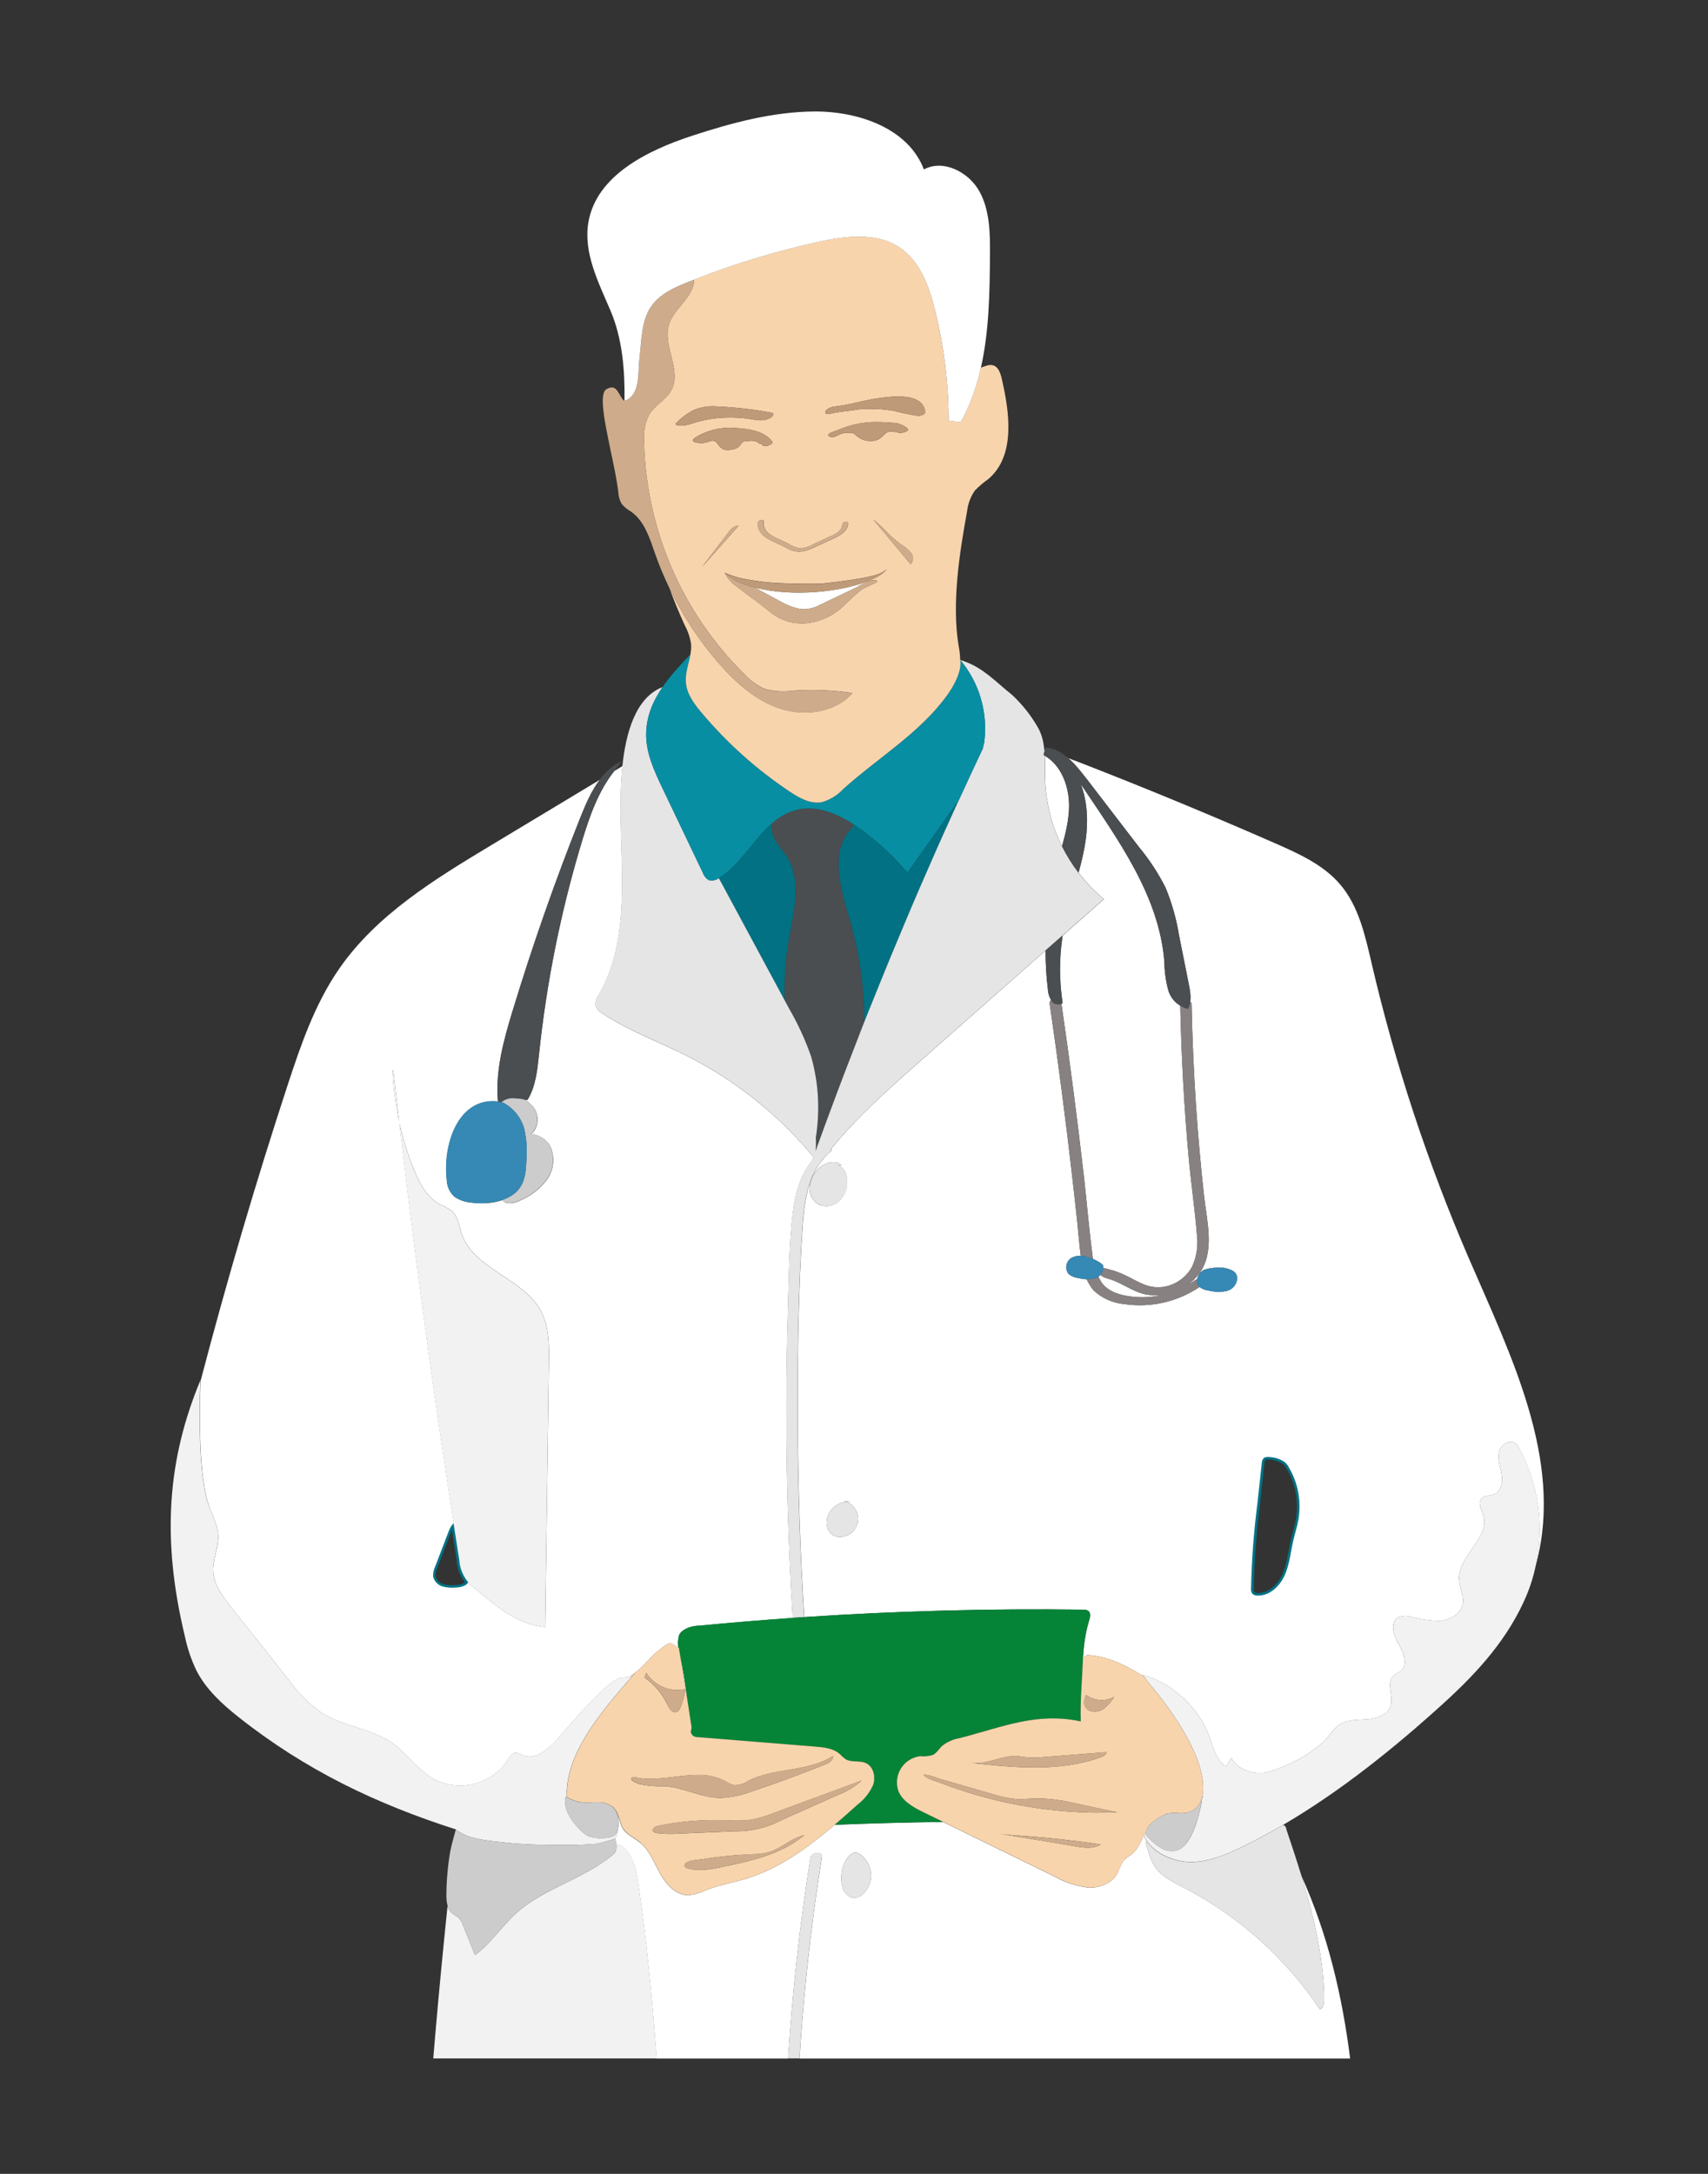
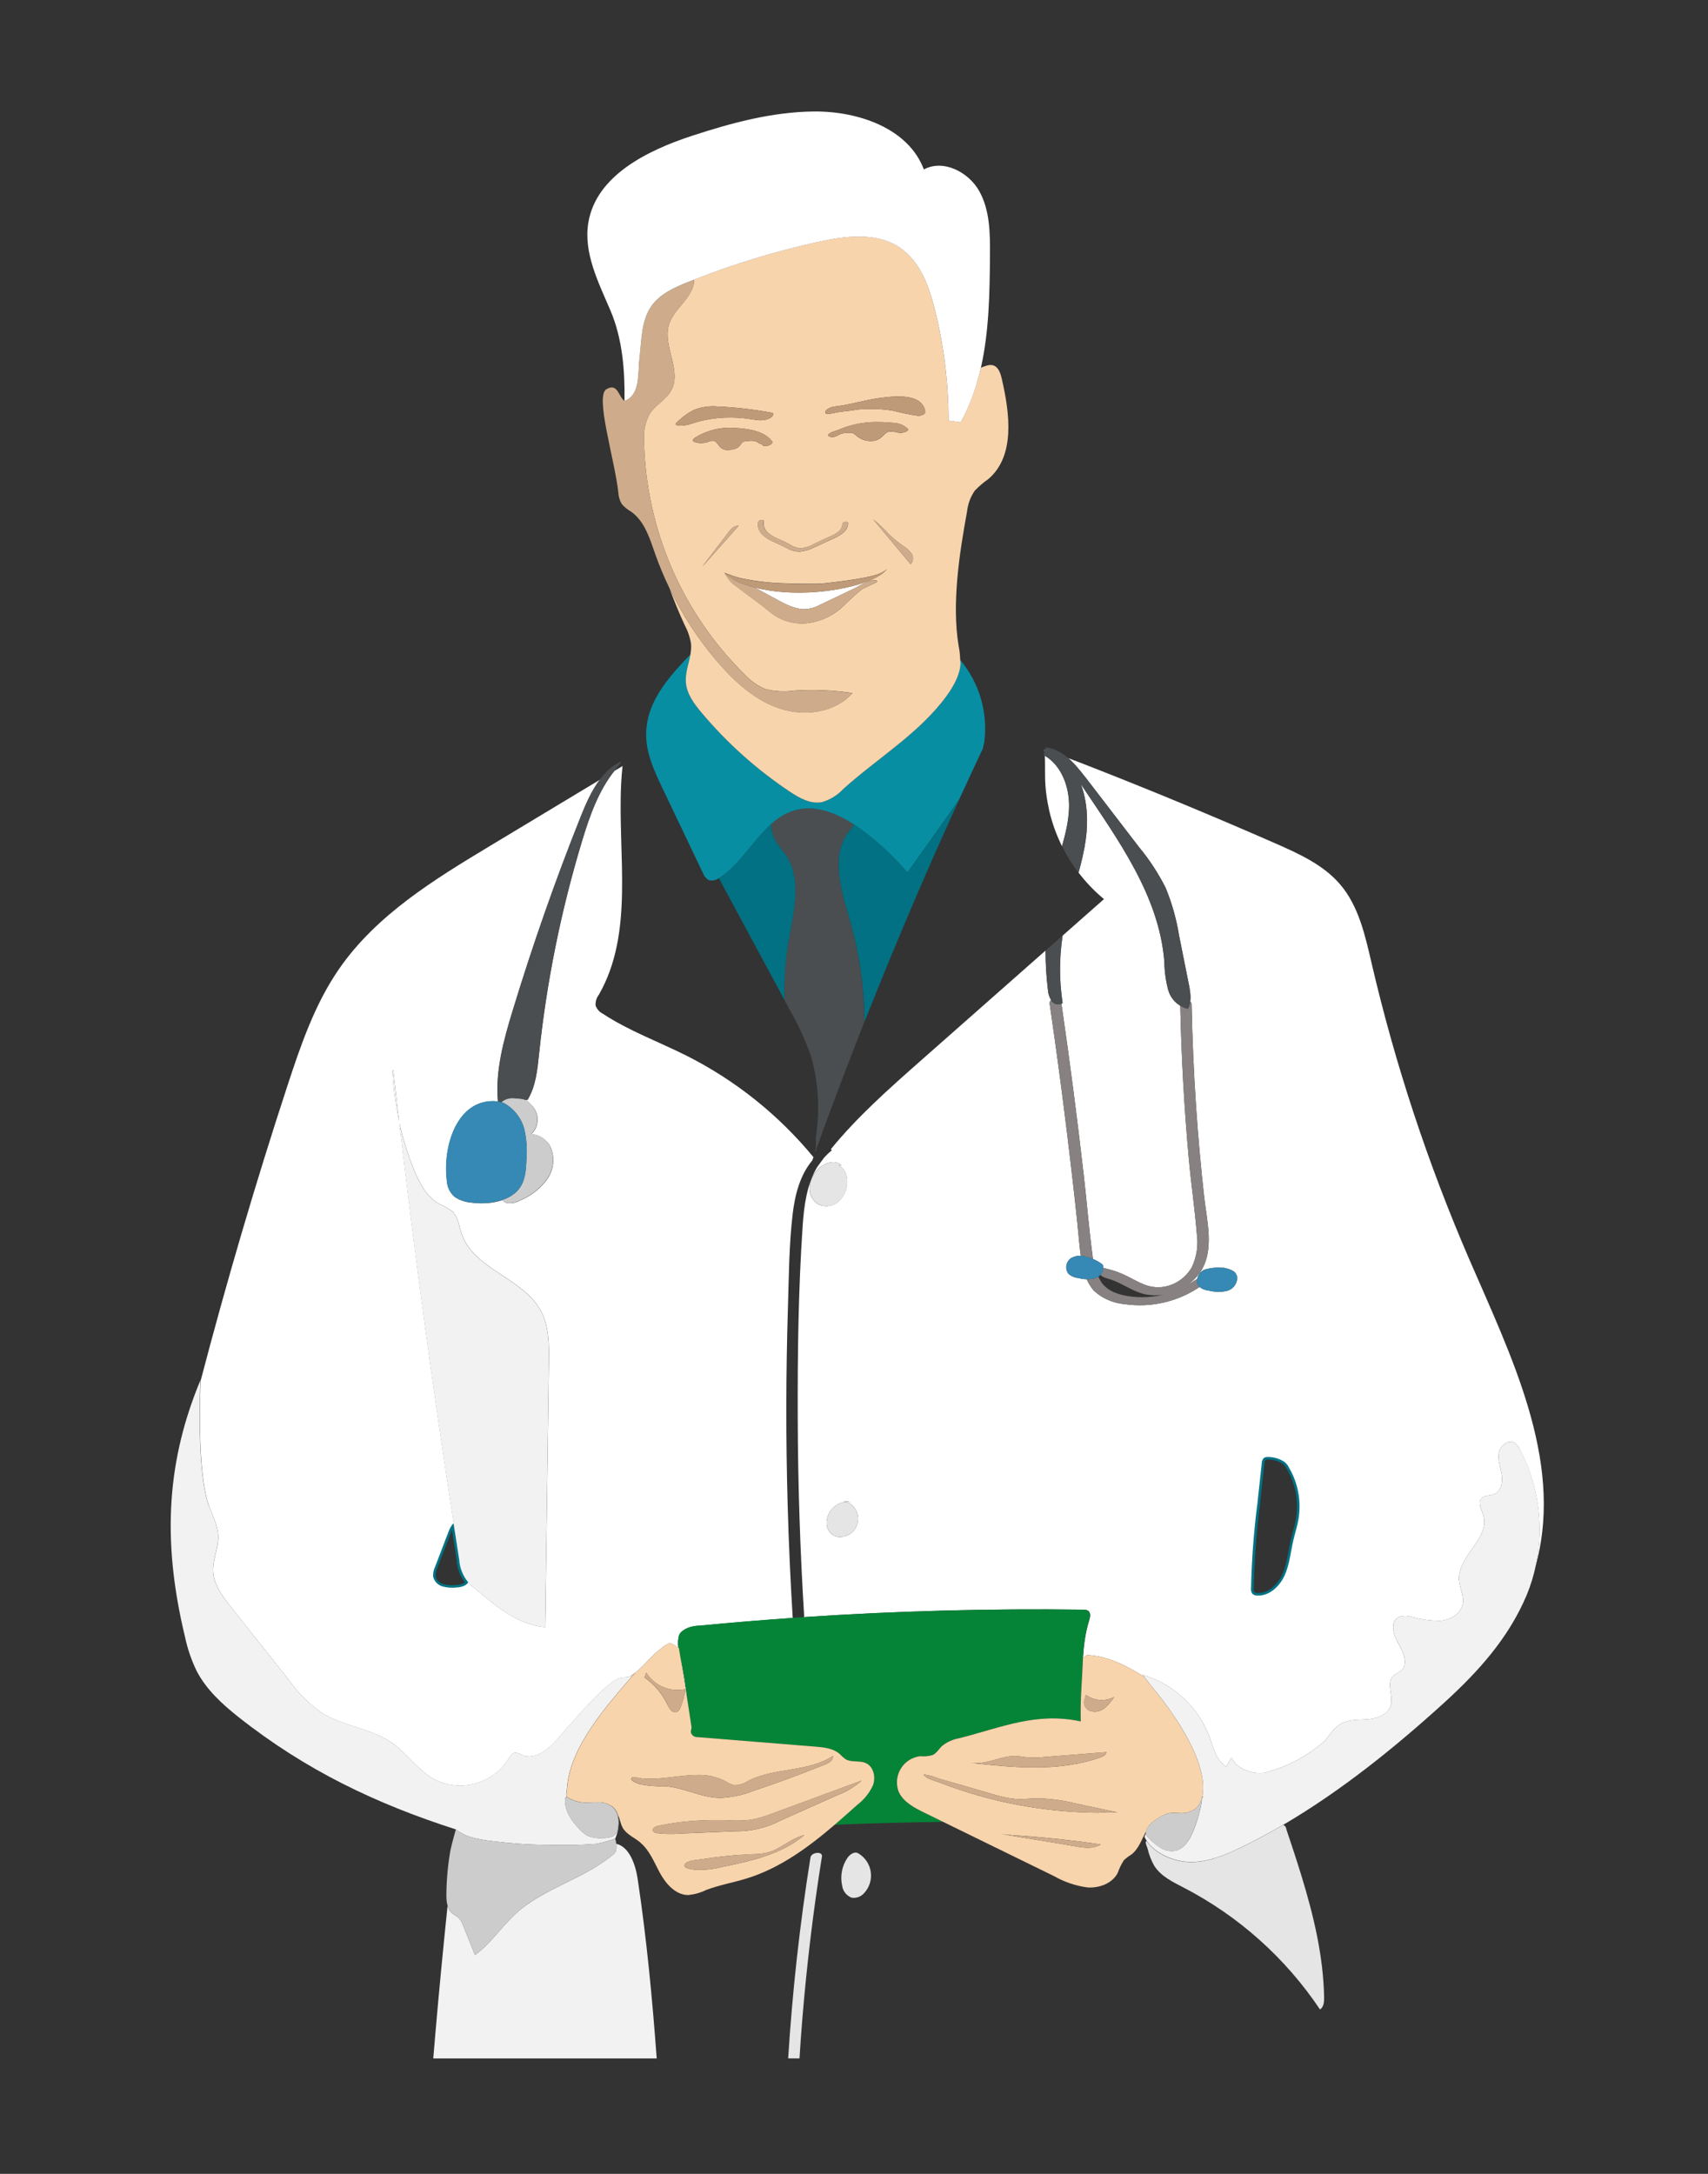
<svg xmlns="http://www.w3.org/2000/svg" id="grafiken" viewBox="0 0 330 420">
  <rect x="0" y="0" width="330" height="420" fill="#333333" stroke="none" />
  <defs>
    <style>
      .cls-1 {
        fill: #888181;
      }

      .cls-1, .cls-2, .cls-3, .cls-4, .cls-5, .cls-6, .cls-7, .cls-8, .cls-9, .cls-10, .cls-11, .cls-12, .cls-13 {
        stroke-width: 0px;
      }

      .cls-2 {
        fill: #088ea3;
      }

      .cls-3 {
        fill: #4b4e50;
      }

      .cls-4 {
        fill: #3689b4;
      }

      .cls-14 {
        fill: none;
        stroke: #017183;
        stroke-miterlimit: 10;
      }

      .cls-5 {
        fill: #f8d4ac;
      }

      .cls-6 {
        fill: #058437;
      }

      .cls-7 {
        fill: #be9a78;
      }

      .cls-8 {
        fill: #017183;
      }

      .cls-9 {
        fill: #f2f2f2;
      }

      .cls-10 {
        fill: #ccc;
      }

      .cls-11 {
        fill: #fff;
      }

      .cls-12 {
        fill: #e5e5e5;
      }

      .cls-13 {
        fill: #ceac8b;
      }
    </style>
  </defs>
  <path class="cls-14" d="M242.92,308.27c2.32.11,4.34-1.77,5.29-3.89.96-2.12,1.15-4.49,1.68-6.76.31-1.32.73-2.61.97-3.95h0c.58-3.24.07-6.57-1.45-9.48-.2-.38-.42-.75-.63-1.12l-.47-.53c-.97-.69-2.14-1.06-3.33-1.05-.28-.02-.56.05-.79.2-.27.28-.41.65-.4,1.04l-.88,8.14c-.67,5.32-1.06,10.67-1.18,16.02-.04.35.04.7.23,1,.26.25.61.39.97.38Z" />
  <path class="cls-14" d="M87.64,294.31c-.45.39-.77,1.03-.99,1.61-.87,2.26-1.73,4.52-2.6,6.79-.29.6-.42,1.26-.38,1.93.22.92.93,1.65,1.85,1.9.91.23,1.85.29,2.77.18.83-.05,1.87-.36,2.16-1.01-1.03-1.22-1.66-2.76-1.73-4.4-.37-2.33-.73-4.66-1.09-7Z" />
  <path class="cls-11" d="M201.89,144.9s-.07-.02-.11-.04c.01.11.02.22.03.33l.08-.3Z" />
  <path class="cls-11" d="M157.56,222.43c.03-.09.06-.17.09-.26-.02,0-.04,0-.06-.01,0,.09-.02.18-.03.27Z" />
  <path class="cls-11" d="M209.7,150.16l10.4,13.55c1.99,2.4,3.7,5.02,5.1,7.8,1.22,2.96,2.09,6.04,2.6,9.2l1.89,9.45c.22,1.1.42,2.27.27,3.36.16.11.27.27.27.51.13,6.64.42,13.27.87,19.9.39,5.76.91,11.52,1.55,17.26.52,4.71,2.1,10.5-.84,14.72-.69.96-1.53,1.77-2.46,2.43.52-.3,1.02-.61,1.51-.97.13-.1.28-.17.44-.22.14-.85.78-1.69,1.63-1.91,1.01-.29,2.07-.39,3.12-.31h.36c1.6.33,2.55.79,2.63,1.97-.04,1.22-.89,2.26-2.08,2.53-1.16.24-2.37.2-3.52-.11-.61-.06-1.19-.29-1.68-.67-4.25,2.86-9.42,4.06-14.51,3.31-2.22-.19-4.32-1.12-5.95-2.64-.55-.66-.99-1.4-1.35-2.17-.53,0-1.06-.08-1.58-.23-.72-.06-1.41-.35-1.95-.83-.7-.94-.5-2.26.44-2.96,0,0,0,0,0,0l.04-.03c.58-.36,1.25-.51,1.91-.49-.28-2.01-.42-4.05-.63-6.06-.3-2.85-.61-5.7-.94-8.55-1.3-11.39-2.78-22.76-4.44-34.11h0c-.04-.27.08-.5.28-.68-.37-.62-.59-1.32-.62-2.05-.31-2.5-.45-5.01-.45-7.51l-24.22,21.37c-6.06,5.35-12.2,10.79-17.28,17.03.17.05.27.15.07.32-.48.38-.91.8-1.31,1.24-.47.61-.93,1.24-1.38,1.87-1.99,3.29-2.54,7.44-2.8,11.23-.85,12.43-1,24.94-.96,37.4.04,12.73.46,25.44,1.24,38.13,0,.07-.03.13-.07.19,17.96-1.19,35.96-1.68,53.96-1.44.36-.03.73.05,1.03.25.51.42.34,1.23.14,1.86-.72,2.33-1.03,4.75-1.19,7.19l.81-.53c3.97.18,7.59,2.05,10.99,4.18l-.28-.36c5.99,1.76,10.8,6.25,12.96,12.11.74,2.08,1.3,4.5,3.2,5.62l1-1.72c1.1,2.22,3.88,3.2,6.35,2.93,4.33-1.08,8.34-3.2,11.66-6.17.99-1.1,1.74-2.46,3-3.23,1.56-.96,3.53-.8,5.36-.95,1.83-.15,3.92-.9,4.42-2.67.54-1.9-.94-4.35.49-5.71.44-.42,1.07-.6,1.52-1,1.44-1.26.44-3.59-.54-5.24-.99-1.65-1.66-4.21.03-5.11.74-.3,1.55-.34,2.31-.11,1.88.55,3.84.82,5.8.82,1.95-.17,4-1.42,4.31-3.35.25-1.53-.63-3.03-.73-4.58-.28-4.58,6.08-8.09,4.7-12.46-.34-1.08-1.12-2.34-.39-3.22.58-.7,1.69-.52,2.53-.88,1.3-.57,1.63-2.3,1.41-3.7-.22-1.4-.79-2.8-.56-4.21.23-1.41,1.8-2.72,3.03-1.99.44.31.78.74,1,1.23,3.65,6.91,4.7,14.82,3.12,22.34.06-.23.13-.46.19-.69,5.02-19.74-5.02-39.76-13.11-58.47h0c-7.96-18.42-14.26-37.51-18.81-57.05-1.25-5.37-2.48-11.01-6.05-15.21-3.2-3.77-7.87-5.91-12.4-7.9-12.11-5.31-24.32-10.38-36.65-15.19-1.18-.46-2.37-.92-3.56-1.36,1.25,1.07,2.34,2.42,3.33,3.72ZM158,232.61c-1.05-.7-1.65-1.9-1.59-3.15.08-1.24.58-2.42,1.42-3.34,1.19-1.37,3.46-2.24,4.76-.97l-.63-.02c1.37.57,1.88,2.3,1.7,3.77-.14,1.35-.82,2.59-1.89,3.43-1.1.82-2.58.93-3.79.28ZM162.41,296.94c-.5.03-.99-.08-1.43-.32-.79-.52-1.26-1.39-1.27-2.34,0-.21.02-.42.05-.64.31-1.94,1.92-3.35,3.79-3.49-.2-.08-.41-.14-.63-.18l1.61.21c-.33-.05-.66-.05-.98-.03,1.29.5,2.19,1.72,2.24,3.15.07,1.94-1.44,3.57-3.38,3.64ZM242.9,290.87l.88-8.14c0-.39.14-.76.4-1.04.24-.15.51-.22.79-.2,1.19,0,2.36.36,3.33,1.05l.47.53c.22.37.43.74.63,1.12,1.52,2.91,2.03,6.24,1.45,9.48h0c-.24,1.34-.67,2.63-.97,3.95-.53,2.27-.72,4.64-1.68,6.76-.96,2.12-2.97,4-5.29,3.89-.36.01-.71-.12-.97-.38-.19-.3-.27-.65-.23-1,.12-5.36.51-10.71,1.18-16.02Z" />
  <path class="cls-11" d="M205.31,193.79c-.07.05-.15.09-.23.12.83,5.71,1.62,11.43,2.36,17.16.69,5.32,1.34,10.64,1.95,15.96.58,5.07.99,10.18,1.66,15.24.02.33.08.65.13.97.58.24,1.14.55,1.65.93l.27.25c.04.19.05.38.04.56.38.04.82.19,1.15.27.65.16,1.29.37,1.92.62.57.22,1.12.47,1.67.75,1.08.53,2.12,1.15,3.24,1.58,1.76.7,3.72.67,5.46-.08,1.56-.66,2.85-1.81,3.69-3.28.95-2,1.28-4.24.97-6.43-.39-4.88-1.11-9.73-1.56-14.61-.89-9.82-1.43-19.65-1.64-29.49-1.11-.67-1.96-1.73-2.32-3.02-.48-1.78-.73-3.62-.75-5.47-1.01-12.78-8.93-23.54-16.15-34.34,1.28,3.36,1.46,7.25.94,10.86-.3,2.12-.81,4.2-1.37,6.26,1.43,1.87,3.07,3.59,4.91,5.11l-7.99,7.05c-.66,4.32-.66,8.71,0,13.04Z" />
-   <path class="cls-11" d="M212.22,246.66c.18.38.38.75.6,1.11,1.3,1.78,3.42,2.41,5.51,2.7,2.14.3,4.29.18,6.36-.31-1.13.15-2.3.13-3.45-.1-2.37-.53-4.32-2.08-6.6-2.85-.62-.21-1.56-.37-2.01-.91-.12.14-.26.25-.41.36Z" />
  <path class="cls-11" d="M40.39,291c.72,1.91,1.72,3.79,1.77,5.84.06,2.28-1.08,4.47-.97,6.74.12,2.61,1.82,4.86,3.44,6.91l11.06,13.95c1.73,2.45,3.85,4.6,6.28,6.37,4.18,2.72,9.61,3.05,13.71,5.89,2.97,2.06,5.03,5.31,8.19,7.07,5.07,2.6,11.29.91,14.35-3.9.31-.52.65-1.14,1.25-1.23.5.01.99.16,1.41.44,2.54,1.11,5.19-1.19,7.01-3.29,2.04-2.36,7.14-8.32,10.35-10.76,1.7-1.29,2.51-.85,3.37-1.08.41-.26.81-.54,1.2-.84,0,0,0,0,.01-.01,0,0,0,0-.01.01,0,0,0,0,.01,0,1.73-1.36,3.03-3.22,4.8-4.54,1.74-1.3,1.77-1.44,3.46-.19-.13-.81-.09-1.64.13-2.44h0c.41-1.05,2.09-1.56,2.09-1.56.61-.18,1.25-.28,1.89-.29,5.99-.58,11.98-1.07,17.97-1.49-.44-7.2-.77-14.4-.97-21.61-.37-12.85-.35-25.69.05-38.53.18-5.95.21-11.99.91-17.91.44-3.7,1.4-7.49,3.79-10.35.08-.21.15-.42.23-.63-6.73-8.17-15.08-14.85-24.53-19.61-5.4-2.71-11.14-4.79-16.18-8.11-.65-.33-1.15-.9-1.39-1.58-.05-.75.17-1.49.63-2.08,6.88-11.99,3.63-26.92,4.31-40.72.05-1.11.14-2.28.27-3.47l-1.57.95c-3.07,3.86-4.77,8.68-6.21,13.43-4.08,13.44-6.87,27.24-8.34,41.21-.32,3.07-.62,6.27-2.22,8.91-.17,0-.34,0-.52,0,.47.17.79.49,1.52,1.28,1.18,1.39,1.24,3.42.14,4.88-.13.16-.28.3-.43.44,1.47.13,2.92,1.02,3.64,2.34.98,2.09.75,4.54-.58,6.42-1.34,1.83-3.17,3.25-5.28,4.1-.79.45-1.73.61-2.62.43-.29-.09-.55-.28-.75-.52-1.86.63-4.07.76-6.08.47-1.12-.09-2.2-.47-3.13-1.09-.91-.8-1.45-1.93-1.51-3.13-.84-6.9,2.12-15.99,9.68-15.33l.2.05c-.53-5.91,1.11-11.86,2.85-17.57,3.86-12.69,8.25-25.18,13.15-37.49.99-2.47,2.11-5.05,3.7-7.14l-21.14,12.73c-10.86,6.54-22.06,13.39-29.27,23.83-4.67,6.76-7.38,14.65-9.94,22.46-6.18,18.85-11.77,37.88-16.8,57.08-.04.79-.83,17.72,1.65,24.29ZM75.97,206.68c.38,3.39.77,6.77,1.16,10.16.7,3.13,1.65,6.2,2.87,9.18,1.07,2.62,2.48,5.31,4.97,6.65.83.34,1.62.78,2.35,1.31,1.21,1.09,1.37,2.91,1.9,4.45,2.33,6.82,11.85,8.47,15.27,14.82,1.61,2.99,1.61,6.55,1.56,9.95l-.71,51.16c-5.12-.42-9.39-3.91-13.3-7.25-.6-.4-1.12-.88-1.57-1.42-.3.65-1.34.96-2.16,1.01-.93.11-1.87.05-2.77-.18-.92-.25-1.63-.98-1.85-1.9-.04-.66.08-1.33.38-1.93.87-2.26,1.73-4.52,2.6-6.79.22-.58.54-1.22.99-1.61-4-25.76-7.5-51.58-10.51-77.47-.72-3.25-1.17-6.56-1.32-9.9l.16-.25Z" />
  <path class="cls-11" d="M201.87,146.01c.07,1.56.02,3.15.06,4.69.05,1.49.22,2.97.49,4.42.08.44.17.89.27,1.33,0,.01,0,.03,0,.04.55,2.44,1.4,4.79,2.5,7.01.69-2.48,1.3-4.98,1.36-7.54.08-3.84-1.4-8-4.69-9.95Z" />
  <path class="cls-11" d="M247.96,352.57s0-.02,0-.02c0,0,0,0-.01,0,0,0,.01,0,.02.01Z" />
  <path class="cls-11" d="M132.86,328.89c-.37-3.17-.88-6.32-1.54-9.45.3,1.82.96,5.76,1.54,9.45Z" />
  <path class="cls-11" d="M209.09,323.28c.05-.85.09-1.73.12-2.65-.05.88-.09,1.77-.12,2.65Z" />
-   <path class="cls-11" d="M255.03,388.22c-6.64-9.92-15.68-18.01-26.28-23.51-2.13-1.1-4.44-2.2-5.73-4.22h0c-.59-1.04-1.02-2.15-1.29-3.31-.07-.26-.47-1.12-.33-1.36.04-.07.1-.1.15-.12-.17-.26-.33-.52-.46-.8.09-.22.19-.43.29-.65,0-.02,0-.03-.01-.05,0-.15.06-.29.09-.43-.88,1.57-1.45,3.43-2.86,4.53-.52.32-1,.69-1.46,1.1-.5.76-.9,1.58-1.19,2.44-1.03,2.05-3.55,2.99-5.84,2.84-2.28-.3-4.48-1.04-6.47-2.18l-21.44-10.49c-6.99.09-13.97.27-20.95.56-5.13,4.39-10.59,8.39-16.99,10.37-2.6.8-5.3,1.25-7.84,2.23-1.08.53-2.24.86-3.44.98-2.39.02-4.27-2.05-5.43-4.15-1.16-2.09-2.02-4.47-3.87-5.99-1.17-.96-2.72-1.56-3.44-2.89-.41-.76-.51-1.65-.89-2.41.37,1.35.12,3.28-.51,4.56.11.32.18.66.21.99,2.53.58,3.71,3.99,4.13,6.77,1.73,11.51,2.83,23.08,3.68,34.69h25.42c.82-13,2.25-25.95,4.31-38.82h0c.16-1.02,2.4-1.28,2.22-.15-1.68,10.47-2.94,20.99-3.8,31.56-.2,2.47-.37,4.94-.53,7.41h106.38c-1.54-12.17-4.32-24.02-9.43-35.33,0,0,0-.01,0-.02,2.36,7.7,4.25,15.53,4.4,23.55.02.86-.07,1.88-.8,2.33ZM166.81,365.9c-.6.59-1.44.86-2.27.73-.99-.38-1.69-1.27-1.83-2.32-.41-1.84-.05-3.77,1-5.34.48-.71,1.43-1.38,2.14-.89l.14.07c.31.2.59.43.85.69,1.94,1.96,1.93,5.11-.03,7.05Z" />
  <path class="cls-8" d="M152.25,182.61c.98-5.96,2.96-12.67-.52-17.61-.77-.9-1.46-1.87-2.05-2.9-.45-.91-.67-1.9-.68-2.9-3.45,3.06-5.98,7.71-9.92,10.34-.06.05-.13.09-.19.13l12.74,23.65c-.12-3.58.04-7.15.62-10.71Z" />
  <path class="cls-8" d="M166.66,160.45c-.55-.4-1.11-.8-1.69-1.17-.22.45-.51.86-.87,1.2-3.67,4.51-1.73,11.13-.09,16.71,1.91,6.52,3.07,13.53,2.95,20.37.39-.99.8-1.97,1.19-2.96.64-1.6,1.28-3.19,1.93-4.78.64-1.58,1.29-3.17,1.94-4.75.83-2.02,1.68-4.03,2.52-6.04.54-1.28,1.08-2.56,1.62-3.84.98-2.3,1.99-4.61,2.99-6.91.46-1.05.92-2.11,1.38-3.16,1.18-2.66,2.38-5.32,3.58-7.98.4-.88.79-1.76,1.2-2.64l-9.97,14.05c-2.58-3.02-5.49-5.74-8.68-8.11Z" />
  <path class="cls-3" d="M164,177.19c-1.64-5.58-3.58-12.2.09-16.71.37-.34.66-.75.87-1.2-3.39-2.2-7.32-3.76-11.16-2.78-1.86.47-3.4,1.46-4.8,2.71.01,1,.23,1.99.68,2.9.6,1.03,1.28,2,2.05,2.9,3.48,4.94,1.5,11.64.52,17.61-.59,3.56-.75,7.13-.62,10.71l.85,1.58c1.7,2.93,3.11,6.01,4.23,9.2,1.45,5.13,1.75,10.52.9,15.77.06.76.05,1.53-.02,2.29.02,0,.04,0,.06.01,1.27-3.53,2.57-7.05,3.89-10.56.07-.19.14-.37.21-.56.93-2.48,1.89-4.96,2.84-7.43.4-1.02.79-2.05,1.19-3.07.39-1,.77-2,1.16-3,.12-6.84-1.04-13.85-2.95-20.37Z" />
-   <path class="cls-12" d="M115.68,192.16c-.45.6-.68,1.33-.63,2.08.24.69.74,1.26,1.39,1.58,5.05,3.32,10.79,5.4,16.18,8.11,9.46,4.76,17.81,11.44,24.53,19.61-.08.21-.15.42-.23.63-2.38,2.86-3.35,6.66-3.79,10.35-.7,5.91-.72,11.96-.91,17.91-.4,12.84-.42,25.68-.05,38.53.2,7.21.53,14.41.97,21.61.71-.05,1.42-.09,2.13-.14.04-.06.08-.13.07-.19-.78-12.7-1.2-25.41-1.24-38.13-.04-12.45.12-24.97.96-37.4.26-3.79.81-7.94,2.8-11.23.45-.63.91-1.25,1.38-1.87.4-.44.83-.86,1.31-1.24.21-.17.1-.26-.07-.32,5.09-6.23,11.22-11.68,17.28-17.03l24.22-21.37,3.29-2.9,7.99-7.05c-1.84-1.52-3.48-3.24-4.91-5.11-1.22-1.6-2.28-3.31-3.18-5.11-1.1-2.22-1.95-4.57-2.5-7.01,0-.01,0-.03,0-.04-.1-.44-.19-.88-.27-1.33-.26-1.45-.43-2.93-.49-4.42-.05-1.55,0-3.13-.06-4.69-.08-.05-.15-.11-.23-.15l.18-.66c0-.11-.02-.22-.03-.33-.15-1.47-.46-2.89-1.17-4.18-1.34-2.37-3.04-4.53-5.03-6.39-3.34-2.68-5.53-5.17-9.24-6.5-.27-.1-.53-.2-.82-.29h0s0,0,0,0c3.71,4.42,5.39,10.18,4.65,15.9l-.29,1.26c-1.55,3.27-3.07,6.55-4.58,9.84-.4.88-.8,1.76-1.2,2.64-1.21,2.66-2.41,5.32-3.58,7.98-.47,1.05-.92,2.11-1.38,3.16-1.01,2.3-2.01,4.6-2.99,6.91-.55,1.28-1.08,2.56-1.62,3.84-.85,2.01-1.69,4.02-2.52,6.04-.65,1.58-1.3,3.16-1.94,4.75-.65,1.59-1.29,3.19-1.93,4.78-.39.99-.8,1.97-1.19,2.96-.39,1-.77,2-1.16,3-.4,1.02-.79,2.04-1.19,3.07-.96,2.47-1.91,4.95-2.84,7.43-.07.19-.14.37-.21.56-1.32,3.51-2.62,7.03-3.89,10.56-.03.09-.06.17-.09.26.01-.09.02-.18.03-.27.07-.76.08-1.53.02-2.29.85-5.26.56-10.64-.9-15.77-1.12-3.19-2.53-6.27-4.23-9.2l-.85-1.58-12.74-23.65c-.57.4-1.3.55-1.98.36-.51-.31-.89-.79-1.09-1.35l-7.8-16.34c-1.58-3.32-3.2-6.78-3.18-10.46.02-3.45,1.3-6.41,3.18-9.14-5.27,2.04-7.11,8.96-7.77,15.24-.12,1.19-.21,2.36-.27,3.47-.68,13.8,2.57,28.73-4.31,40.72Z" />
  <path class="cls-2" d="M185.52,127.5c.29.08.55.19.82.29-.28-.11-.55-.21-.82-.29,0,0,0,0,0,0h0Z" />
  <path class="cls-2" d="M128.02,152.34l7.8,16.34c.19.56.58,1.04,1.09,1.35.69.19,1.41.04,1.98-.36.06-.05.13-.08.19-.13,3.94-2.62,6.47-7.28,9.92-10.34,1.4-1.24,2.95-2.23,4.8-2.71,3.83-.98,7.77.59,11.16,2.78.58.38,1.15.77,1.69,1.17,3.19,2.37,6.11,5.09,8.68,8.11l9.97-14.05c1.51-3.29,3.03-6.57,4.58-9.84l.29-1.26c.74-5.72-.95-11.48-4.65-15.9,0,.02.68,2.43-2.65,7-5.27,7.22-13.28,11.96-19.92,17.93-1.13,1.21-2.56,2.1-4.15,2.56-2.19.42-4.33-.79-6.19-2.02-6.39-4.26-12.15-9.41-17.09-15.3-1.41-1.69-2.82-3.57-3-5.76-.15-1.82.55-3.6.87-5.4l-.13.07c-1.9,1.98-3.76,3.99-5.24,6.16-1.87,2.73-3.16,5.7-3.18,9.14-.02,3.68,1.6,7.14,3.18,10.46Z" />
  <path class="cls-5" d="M132.52,131.9c.18,2.19,1.59,4.08,3,5.76,4.94,5.89,10.7,11.04,17.09,15.3,1.85,1.23,4,2.44,6.19,2.02,1.59-.46,3.03-1.35,4.15-2.56,6.64-5.98,14.65-10.72,19.92-17.93,3.33-4.56,2.66-6.98,2.65-7,0,0,0,0,0,0h0s0,0,0,0c0,0,0,0,0,0-.03-.95-.13-1.89-.32-2.81-1.33-8.08.17-17.84,1.65-25.89.16-1.44.67-2.81,1.49-4,.8-.83,1.67-1.57,2.61-2.23,5.24-4.46,4.15-12.68,2.6-19.39-.24-1.05-.64-2.27-1.66-2.58-.79-.24-1.57.17-2.37.44-.83,3.67-2.06,7.22-3.9,10.53l-2.35-.31c-.01-7.18-.89-14.33-2.61-21.31-1.14-4.64-2.92-9.53-6.9-12.17-4.52-2.99-10.47-2.2-15.75-1.03-8.15,1.8-16.15,4.25-23.92,7.29,0,.32-.03.65-.09.98-.74,2.98-3.93,4.85-4.78,7.8-1.18,4.09,2.49,8.73.53,12.5-.99,1.91-3.18,2.94-4.31,4.78-.83,1.65-1.18,3.5-1,5.33.41,16.91,7.37,33.01,19.42,44.88,1.11,1.21,2.46,2.18,3.97,2.82,1.87.49,3.83.59,5.74.3,3.72-.24,7.45-.07,11.13.49-3.34,3.76-9.14,4.56-13.92,3.01-4.78-1.55-8.67-5.05-11.97-8.85-3.79-4.37-6.96-9.22-9.46-14.41.87,2.36,1.83,4.7,2.89,7.01.62,1.14,1.05,2.37,1.27,3.65.08.73,0,1.45-.12,2.17-.32,1.8-1.03,3.58-.87,5.4ZM139.96,110.65c-.11-.06.14.04.53.21.81.31,1.63.59,2.47.81,2.64.57,5.33.91,8.03,1.01,1.27.05,6.62.21,8.18.03.89-.1,8.33-.86,10.76-1.89.54-.21,1.03-.51,1.46-.9h0c-.28.33-.58.63-.92.9-.64.49-1.55.97-2.65,1.41-.16.09-.31.18-.47.28.35-.14.71-.28,1.08-.38h0c.5-.14,1.65.03.67.49l-2.53,1.2c-1.27,1.03-2.49,2.13-3.64,3.3-1.81,1.73-4.12,2.86-6.59,3.23-2.58.38-5.21-.3-7.28-1.88-1.25-.97-2.43-1.98-3.73-2.89-1.33-.94-2.84-2.17-3.79-2.84-.64-.6-1.16-1.31-1.55-2.09,0,0,0,0-.01,0,0,0,0,0,0,0,0,0,0,0,0-.01ZM175.38,82.82c.5.53-1.26.88-1.53.85-.61-.18-1.24-.28-1.87-.3-1.29.06-1.46,1.84-3.72,1.84s-3.01-1.47-3.54-1.52c-.76-.15-1.55-.1-2.29.16-.22.1-.43.21-.65.32-.31.17-1.02.42-1.37.21-.12,0-.24-.05-.32-.14-.26-.33.32-.6.55-.7.4-.17.81-.32,1.23-.44,2.05-.9,4.24-1.42,6.47-1.54,1.39-.05,2.78,0,4.16.13h0c1.06.01,2.09.42,2.88,1.13ZM176.08,106.9c.46.65.4,1.53-.15,2.1l-7.22-8.66c1.07.86,2.07,1.81,2.99,2.83.83.81,1.72,1.56,2.67,2.22.67.38,1.25.9,1.71,1.51ZM161.03,78.57c1.5-.17,3-.44,4.46-.81,1.99-.41,2.85-.64,4.24-.83,2.42-.33,8.52-1.22,9.03,2.61.08.56-.97.83-1.37.8-1.57-.23-3.12-.54-4.66-.95-1.61-.29-3.24-.42-4.87-.38-.83.01-1.13.02-1.96.09-2.52.42-2.84.28-5.34.8-.25.06-1.11.22-1.11-.2,0-.79,1.57-1.13,1.57-1.13ZM152.36,105.07c.65.44,1.39.73,2.17.86.98-.05,1.92-.35,2.76-.86l2.48-1.15c1.19-.54,2.97-1.15,2.99-2.71,0-.39,1.11-.6,1.1-.12-.02,1.64-1.77,2.47-3.05,3.06-1.17.54-2.34,1.08-3.51,1.61-.86.45-1.79.73-2.75.83-.86,0-1.71-.22-2.46-.66-.92-.47-1.82-.92-2.76-1.33-1.52-.66-3.23-1.87-2.84-3.76h0c.09-.4,1.19-.57,1.1-.12-.36,1.77,1.35,2.8,2.73,3.39.7.3,1.39.6,2.06.97ZM130.69,82.11c-.18-.06-.23-.17-.08-.32,1.01-1.07,2.2-1.96,3.51-2.61,1.42-.56,2.95-.78,4.47-.65,3.58.16,7.14.57,10.66,1.24.37.07.04.67-.21.84-1.19.81-2.46.63-3.79.4h0c-1.71-.29-3.44-.4-5.17-.33-1.69.07-3.36.31-4.99.73-1.41.37-2.93,1.14-4.4.7ZM134.09,85.35c-.43-.22-.08-.6.17-.77,2.36-1.47,5.14-2.14,7.91-1.89h0c2.35.15,5.45.55,6.98,2.54.48.62-1.42,1.3-1.83.77-.06-.08-.14-.14-.2-.21-.17,0-.33-.04-.46-.14-.74-.67-1.8-.48-2.71-.38-1.17.12-.43,1.6-3.4,1.67-1.61.04-1.9-1.64-2.51-1.74-.57-.09-.49-.03-1.07.12-.93.37-1.96.38-2.9.04ZM140.74,102.84c.49-.64,1.15-1.36,1.95-1.24l-7.02,7.9,5.08-6.66Z" />
  <path class="cls-13" d="M138.81,128.09c3.29,3.79,7.19,7.29,11.97,8.85,4.78,1.55,10.58.75,13.92-3.01-3.68-.56-7.41-.73-11.13-.49-1.91.29-3.87.19-5.74-.3-1.51-.64-2.87-1.61-3.97-2.82-12.05-11.88-19.01-27.97-19.42-44.88-.18-1.84.17-3.69,1-5.33,1.13-1.84,3.32-2.87,4.31-4.78,1.96-3.77-1.71-8.41-.53-12.5.85-2.95,4.04-4.82,4.78-7.8.06-.33.09-.65.09-.98-.4.16-.81.31-1.21.47-2.64,1.06-5.38,2.3-7.02,4.62-1.93,2.74-1.89,6.34-2.27,9.68-.38,3.33.21,7.47-2.92,8.65,0,0,0,0,0,0-1.17-.76-1.28-3.58-3.51-2.27s1.53,13.25,2.3,19.87c.03.82.26,1.62.68,2.33.53.59,1.16,1.1,1.85,1.49,2.58,1.87,3.56,5.17,4.61,8.17.79,2.26,1.73,4.46,2.76,6.61,2.5,5.19,5.67,10.05,9.46,14.41Z" />
  <path class="cls-11" d="M123.59,68.81c.38-3.33.34-6.94,2.27-9.68,1.64-2.32,4.38-3.56,7.02-4.62.4-.16.81-.31,1.21-.47,7.77-3.05,15.77-5.49,23.92-7.29,5.29-1.17,11.24-1.95,15.75,1.03,3.98,2.64,5.76,7.53,6.9,12.17,1.73,6.97,2.6,14.12,2.61,21.31l2.35.31c1.85-3.31,3.07-6.86,3.9-10.53,1.58-7,1.7-14.46,1.75-21.7.03-4.25,0-8.72-2.07-12.42-2.08-3.71-6.97-6.2-10.7-4.18-3-7.97-12.69-11.27-21.22-11.2-8.02.07-15.87,2.18-23.49,4.67-8.76,2.86-18.61,7.73-20.12,16.81-.97,5.85,1.96,11.54,4.28,16.99s2.79,11.56,2.71,17.46c0,0,0,0,0,0,3.14-1.18,2.54-5.32,2.92-8.65Z" />
  <path class="cls-9" d="M88.73,301.3c.08,1.64.7,3.17,1.73,4.4.45.54.97,1.02,1.57,1.42,3.91,3.34,8.18,6.83,13.3,7.25l.71-51.16c.05-3.4.05-6.96-1.56-9.95-3.42-6.34-12.94-8-15.27-14.82-.53-1.55-.69-3.36-1.9-4.45-.73-.53-1.51-.97-2.35-1.31-2.49-1.34-3.9-4.04-4.97-6.65-1.21-2.98-2.17-6.05-2.87-9.18,3.01,25.88,6.52,51.71,10.51,77.47.36,2.33.72,4.66,1.09,7Z" />
  <path class="cls-9" d="M75.97,206.68l-.16.25c.15,3.34.59,6.65,1.32,9.9-.39-3.38-.78-6.77-1.16-10.16Z" />
  <path class="cls-9" d="M126.88,397.69c-.85-11.6-1.95-23.18-3.68-34.69-.42-2.77-1.6-6.19-4.13-6.77.05.45.04.91-.05,1.36-.16.32-.4.6-.69.81-5.58,4.67-13.24,6.38-18.63,11.27-2.79,2.54-4.87,5.84-7.93,8.05l-2.3-5.74c-.16-.5-.43-.97-.77-1.37-.39-.4-.94-.62-1.36-.98-.44-.38-.7-.87-.87-1.41-.85,8.24-1.65,16.48-2.36,24.74-.14,1.58-.27,3.16-.4,4.74h43.16Z" />
  <path class="cls-9" d="M89.9,354.56c2.48.98,5.31,1.15,7.99,1.46,2.76.28,5.53.42,8.3.41,3.04.1,6.08.04,9.11-.2h0c1.2-.27,2.39-.6,3.55-.99,0,0,0,0,0,0,.63-1.28.88-3.2.51-4.56-.12-.44-.31-.83-.57-1.11,0-.01-.02-.02-.03-.03.8,1.05.84,2.57.56,3.9-.04.23-.11.46-.21.67-.47.89-1.68,1.01-2.68,1.01-.95.07-1.9-.06-2.79-.39-.7-.37-1.32-.87-1.82-1.48-.81-.82-1.49-1.76-2.03-2.79h0c-.23-.47-.4-.97-.51-1.48-.09-.45-.12-.9-.09-1.36.03-.4.14-.47.33-.41-.23-.43-.03-.78.02-1.68.5-8.11,7.92-16.31,13.26-22.44,0,0,0,0,.01-.01,0,0,0,0-.01.01-.46.52-.83.74-1.2.84-.86.23-1.68-.21-3.37,1.08-3.21,2.44-8.31,8.4-10.35,10.76-1.82,2.1-4.47,4.41-7.01,3.29-.42-.27-.91-.43-1.41-.44-.6.09-.95.71-1.25,1.23-3.06,4.81-9.28,6.5-14.35,3.9-3.16-1.77-5.22-5.01-8.19-7.07-4.1-2.84-9.52-3.17-13.71-5.89-2.42-1.77-4.54-3.92-6.28-6.37l-11.06-13.95c-1.63-2.05-3.33-4.29-3.44-6.91-.1-2.28,1.03-4.47.97-6.74-.05-2.04-1.05-3.92-1.77-5.84-2.47-6.57-1.69-23.51-1.65-24.29,0-.02,0-.04,0-.04h0c-6.24,15.01-7.65,30.28-2.99,49.58.48,2.28,1.23,4.48,2.24,6.58,1.86,3.6,4.93,6.42,8.1,8.93,13.11,10.37,26.73,16.8,41.97,21.7,0,0,0,0,0,0,.57.43,1.18.79,1.83,1.09Z" />
  <path class="cls-12" d="M158.81,358.72c.18-1.13-2.06-.87-2.22.15h0c-2.06,12.87-3.49,25.82-4.31,38.82h2.19c.15-2.47.33-4.94.53-7.41.86-10.56,2.12-21.08,3.8-31.56Z" />
  <path class="cls-12" d="M165.99,358.16l-.14-.07c-.71-.49-1.66.18-2.14.89-1.05,1.57-1.41,3.5-1,5.34.14,1.05.84,1.94,1.83,2.32.83.13,1.68-.14,2.27-.73,1.96-1.94,1.97-5.1.03-7.05-.26-.26-.54-.49-.85-.69Z" />
  <path class="cls-12" d="M163.55,290.15c-1.88.15-3.48,1.55-3.79,3.49-.03.21-.05.42-.05.64.01.94.49,1.82,1.27,2.34.44.24.93.35,1.43.32,1.94-.07,3.46-1.7,3.38-3.64-.05-1.42-.95-2.65-2.24-3.15Z" />
  <path class="cls-12" d="M164.53,290.18l-1.61-.21c.22.04.43.1.63.18.32-.03.65-.02.98.03Z" />
  <path class="cls-12" d="M163.68,228.9c.18-1.47-.33-3.2-1.7-3.77l.63.02c-1.31-1.27-3.58-.4-4.76.97-.84.92-1.34,2.1-1.42,3.34-.06,1.26.54,2.45,1.59,3.15,1.21.66,2.69.55,3.79-.28,1.07-.84,1.75-2.08,1.89-3.43Z" />
  <path class="cls-3" d="M99.04,195.23c-1.74,5.71-3.38,11.66-2.85,17.57l.67.15c.06-.05.11-.09.18-.14.76-.55,1.72-.76,2.64-.58h.44c.6.07.97.12,1.28.23.17,0,.34,0,.52,0,1.6-2.64,1.9-5.84,2.22-8.91,1.47-13.97,4.26-27.77,8.34-41.21,1.44-4.75,3.14-9.58,6.21-13.43.31-.39.61-.77.95-1.14l.46-.71c-1.72.79-3.07,2.04-4.2,3.53-1.59,2.1-2.71,4.68-3.7,7.14-4.91,12.3-9.29,24.8-13.15,37.49Z" />
  <path class="cls-10" d="M99.67,212.24c-.92-.18-1.88.03-2.64.58-.07.04-.12.09-.18.14l.38.09c2,1.06,3.47,2.9,4.06,5.08.46,2.02.6,4.1.4,6.16-.08,1.97-.22,4.06-1.64,5.67-.76.86-1.83,1.48-3.03,1.88.2.24.46.43.75.52.9.18,1.83.02,2.62-.43,2.11-.85,3.94-2.27,5.28-4.1,1.34-1.88,1.56-4.33.58-6.42-.71-1.32-2.17-2.22-3.64-2.34.15-.13.3-.28.43-.44,1.1-1.46,1.04-3.49-.14-4.88-.72-.79-1.04-1.11-1.52-1.28-.31-.11-.68-.16-1.28-.23h-.44Z" />
  <path class="cls-4" d="M101.7,224.29c.2-2.06.06-4.14-.4-6.16-.59-2.19-2.06-4.03-4.06-5.08l-.38-.09-.67-.15-.2-.05c-7.56-.66-10.52,8.44-9.68,15.33.05,1.21.6,2.34,1.51,3.13.94.62,2.01,1,3.13,1.09,2.02.28,4.22.16,6.08-.47,1.2-.41,2.27-1.02,3.03-1.88,1.42-1.61,1.56-3.7,1.64-5.67Z" />
  <path class="cls-1" d="M211.17,243.25c-.05-.32-.1-.65-.13-.97-.67-5.06-1.08-10.17-1.66-15.24-.61-5.32-1.26-10.64-1.95-15.96-.74-5.73-1.53-11.45-2.36-17.16-.66.29-1.44.09-1.88-.5-.04-.06-.07-.13-.11-.2-.2.18-.32.41-.28.67h0c1.66,11.35,3.14,22.72,4.44,34.12.33,2.85.64,5.7.94,8.55.21,2.01.36,4.05.63,6.06.46.01.93.09,1.36.29.34.09.67.21.99.34Z" />
  <path class="cls-1" d="M231.23,238.41c.31,2.19-.02,4.43-.97,6.43-.84,1.47-2.13,2.62-3.69,3.28-1.74.75-3.7.78-5.46.08-1.12-.43-2.16-1.04-3.24-1.58-.54-.28-1.1-.53-1.67-.75-.63-.25-1.27-.45-1.92-.62-.33-.07-.77-.23-1.15-.27-.02.49-.2.95-.51,1.32.45.54,1.4.7,2.01.91,2.28.77,4.23,2.32,6.6,2.85,1.16.23,2.32.26,3.45.1-2.07.48-4.22.6-6.36.31-2.09-.29-4.21-.92-5.51-2.7-.22-.36-.42-.73-.6-1.11-.18.13-.38.24-.61.3-.54.14-1.1.2-1.65.19.36.77.81,1.51,1.35,2.17,1.63,1.52,3.73,2.45,5.95,2.64,5.09.75,10.26-.44,14.51-3.31-.02-.01-.04-.02-.05-.04-.39-.39-.5-.93-.41-1.47-.15.05-.3.12-.44.22-.49.35-1,.67-1.51.97.93-.66,1.77-1.47,2.46-2.43,2.95-4.22,1.36-10.01.84-14.72-.64-5.74-1.15-11.49-1.55-17.26-.45-6.63-.74-13.26-.87-19.9,0-.24-.12-.39-.27-.51-.07.49-.2.96-.44,1.4-.54-.12-1.03-.34-1.49-.61.2,9.84.75,19.67,1.64,29.49.44,4.88,1.17,9.73,1.56,14.61Z" />
  <path class="cls-4" d="M211.61,246.96c.23-.07.43-.17.61-.3.15-.1.29-.22.41-.36.31-.36.49-.83.51-1.32,0-.18,0-.37-.04-.56l-.27-.25c-.51-.38-1.06-.69-1.65-.93-.32-.13-.65-.25-.99-.34-.43-.2-.89-.28-1.36-.29-.67-.02-1.33.13-1.91.49l-.04.03s0,0,0,0c-.94.7-1.13,2.02-.44,2.96.55.48,1.23.76,1.95.83.52.15,1.05.22,1.58.23.55,0,1.11-.05,1.65-.19Z" />
  <path class="cls-4" d="M231.72,248.62s.04.02.05.04c.48.38,1.06.61,1.68.67,1.15.31,2.35.34,3.52.11,1.19-.27,2.05-1.31,2.08-2.53-.09-1.18-1.03-1.64-2.63-1.97h-.36c-1.05-.09-2.1.02-3.12.31-.85.23-1.49,1.06-1.63,1.91-.09.54.02,1.08.41,1.47Z" />
  <path class="cls-3" d="M203.08,193.22c.04.07.07.13.11.2.44.6,1.22.79,1.88.5.08-.03.16-.07.23-.12-.67-4.32-.67-8.72,0-13.04l-3.29,2.9c0,2.51.14,5.01.45,7.51.03.73.25,1.43.62,2.05Z" />
  <path class="cls-3" d="M201.64,145.85c.08.04.15.11.23.15,3.29,1.95,4.77,6.1,4.69,9.95-.06,2.56-.66,5.06-1.36,7.54.89,1.8,1.95,3.51,3.18,5.11.57-2.06,1.07-4.14,1.37-6.26.52-3.61.34-7.5-.94-10.86,7.22,10.8,15.14,21.56,16.15,34.34.02,1.85.27,3.69.75,5.47.36,1.28,1.21,2.35,2.32,3.02.46.27.95.49,1.49.61.24-.44.38-.91.44-1.4.15-1.09-.05-2.26-.27-3.36l-1.89-9.45c-.51-3.16-1.38-6.24-2.6-9.2-1.4-2.78-3.11-5.4-5.1-7.8l-10.4-13.55c-1-1.3-2.09-2.65-3.33-3.72-1.26-1.08-2.69-1.88-4.34-2.03l-.13.5-.08.3-.18.66Z" />
  <path class="cls-6" d="M131.15,318.41s.06.39.17,1.04c.66,3.13,1.17,6.28,1.54,9.45.27,1.7.52,3.34.72,4.7.07.48-.3.99,0,1.38.22.4.64.64,1.09.63l22.81,1.84c1.68.14,3.48.32,4.74,1.43.33.35.7.68,1.08.97,1.15.73,2.74.22,3.98.79,1.49.68,1.94,2.71,1.38,4.25-.68,1.5-1.72,2.8-3.03,3.8-1.44,1.29-2.9,2.59-4.38,3.86,6.98-.28,13.96-.46,20.95-.56l-3.6-1.76c-1.95-.95-4.03-2.04-4.97-4-1.03-2.62.26-5.58,2.88-6.61.41-.16.84-.27,1.27-.32.8.08,1.62,0,2.39-.22.78-.36,1.22-1.19,1.85-1.78.96-.76,2.09-1.26,3.3-1.47,8.51-2.18,14.88-5.07,23.47-3.25-.1-3.59.12-6.34.29-9.31.03-.88.07-1.77.12-2.65,0-.11,0-.21.01-.32h0c.16-2.44.47-4.86,1.19-7.19.2-.63.37-1.44-.14-1.86-.31-.2-.67-.28-1.03-.25-18-.24-36,.24-53.96,1.44-.71.05-1.42.09-2.13.14-6,.42-11.99.91-17.97,1.49-.64,0-1.28.11-1.89.29,0,0-1.68.51-2.09,1.56h0c-.22.8-.26,1.63-.13,2.44.03.02.04.03.07.05h0Z" />
  <path class="cls-5" d="M122.8,323.1c-.38.3-.79.57-1.2.84.37-.1.74-.32,1.2-.84Z" />
  <path class="cls-5" d="M123.7,355.99c1.85,1.52,2.71,3.89,3.87,5.99,1.16,2.09,3.03,4.16,5.43,4.15,1.19-.12,2.36-.45,3.44-.98,2.54-.97,5.24-1.42,7.84-2.23,6.39-1.97,11.86-5.98,16.99-10.37,1.48-1.27,2.94-2.57,4.38-3.86,1.31-1,2.35-2.3,3.03-3.8.55-1.54.11-3.58-1.38-4.25-1.24-.57-2.83-.06-3.98-.79-.39-.3-.75-.62-1.08-.97-1.26-1.11-3.06-1.3-4.74-1.43l-22.81-1.84c-.45,0-.87-.23-1.09-.63-.3-.39.07-.9,0-1.38-.2-1.35-.45-3-.72-4.7-.58-3.68-1.24-7.62-1.54-9.45-.11-.65-.17-1.04-.17-1.04h0s-.04-.03-.07-.05c-1.7-1.25-1.72-1.1-3.46.19-1.77,1.32-3.07,3.18-4.8,4.54,0,0,0,0-.01,0-5.34,6.13-12.76,14.33-13.26,22.44-.05.9-.25,1.25-.02,1.68.1.04.22.11.37.19.75.43,1.58.7,2.45.81,1.05.12,2.12-.03,3.18,0,1.07-.04,2.12.31,2.95.98.11.11.21.23.3.35,0,.01.02.02.03.03.26.28.45.66.57,1.11.38.76.48,1.65.89,2.41.73,1.33,2.28,1.93,3.44,2.89ZM139.3,360.75c-1.49.37-3.01.55-4.54.52-.55-.03-3-.23-2.45-1.09.49-.77,2.51-.84,3.27-.96,1.55-.25,3.11-.45,4.67-.61,1.7-.18,3.41-.3,5.12-.37h0c.97,0,1.95-.11,2.9-.31,2.56-.65,4.55-2.8,7.13-3.38-4.45,3.75-10.4,5.03-16.1,6.2ZM166.48,344c-1.34,1.21-2.9,2.16-4.59,2.79l-10.83,4.83c-2.81,1.49-5.95,2.24-9.13,2.19l-10.74.45c-1.42.11-2.85.08-4.26-.1-1.24-.21-.91-1.13.12-1.37,2.81-.6,5.67-.96,8.54-1.07,1.59-.08,3.18-.1,4.77-.04h0c1.53.11,3.06.09,4.58-.07,1.49-.27,2.95-.69,4.35-1.26l17.19-6.34ZM124.87,323.18c1.6,2.54,4.62,3.81,7.56,3.16-.17,1.15-.47,2.28-.88,3.36-.17.46-.43.97-.91,1.09-.77.2-1.33-.7-1.67-1.42-1-2.11-2.53-3.93-4.44-5.27l.33-.91ZM124.17,343.61c3.53.3,7.01-.66,10.53-.68,1.89-.07,3.77.34,5.45,1.2h0c.52.36,1.11.62,1.73.78.97,0,1.91-.3,2.7-.85,5.09-2.59,11.57-1.66,16.34-4.8.17.76-.7,1.31-1.43,1.61-4.59,1.85-9.24,3.56-13.93,5.14-2.04.81-4.21,1.26-6.4,1.36-3.7-.04-7.13-2.06-10.83-2.27-1.57.06-3.13-.07-4.67-.37-.34-.1-1.77-.6-1.71-1.1.07-.56,1.82-.04,2.21-.01Z" />
  <path class="cls-5" d="M209.22,320.62c-.03.92-.07,1.8-.12,2.65-.17,2.97-.39,5.72-.29,9.31-8.59-1.82-14.97,1.07-23.47,3.25-1.21.21-2.34.71-3.3,1.47-.63.59-1.07,1.42-1.85,1.78-.78.23-1.59.3-2.39.22-.44.05-.86.16-1.27.32-2.62,1.03-3.91,3.99-2.88,6.61.93,1.96,3.02,3.05,4.97,4l3.6,1.76,21.44,10.49c2,1.14,4.19,1.88,6.47,2.18,2.29.15,4.81-.79,5.84-2.84.29-.86.69-1.68,1.19-2.44.45-.41.94-.78,1.46-1.1,1.41-1.1,1.98-2.96,2.86-4.53.08-.33.2-.64.41-.91.68-.76,1.49-1.39,2.38-1.88.05-.03.09-.06.14-.08.33-.17.68-.33,1.03-.46,1.6-.46,3.06.28,4.56-.45.62-.21,1.16-.61,1.54-1.15.19-.3.36-.62.51-.94.13-.32.22-.66.28-1.01,1.41-8.29-10.04-21.28-10.04-21.28h0s-1.26-1.65-1.26-1.65c-3.4-2.13-7.02-4.01-10.99-4.18l-.81.53h0c0,.11,0,.21-.01.32ZM190.27,340.47h0c2-.34,3.92-1.26,5.95-1.2.84.02,1.67.21,2.5.28.94.05,1.89.03,2.82-.07l12.22-.96c0,.5-.55.79-1.01.96-8.01,2.91-16.83,2.03-25.3,1.11.94.11,1.89.07,2.82-.11ZM207.74,356.71c-4.5-.8-9.85-1.59-14.35-2.4,1.32.19,2.64.31,3.97.36h0c5.12.36,10.22.92,15.3,1.69-1.42.91-3.27.65-4.93.35ZM212.19,350.22c-1.28,0-2.56-.04-3.84-.11-2.58-.13-5.15-.38-7.71-.74-5.12-.72-10.16-1.9-15.07-3.53-1.39-.46-2.76-.95-4.12-1.48-.86-.33-2.52-.67-3-1.53,1.03.14,2.04.41,3,.82l3.41.98,6.82,1.97c1.4.46,2.84.77,4.3.94,1.64.13,3.28-.1,4.92-.09,2.31.09,4.6.41,6.84.97l8.22,1.74c-1.26-.09-2.52-.07-3.77.06ZM209.58,328.19s.03-.07.05-.1l.17-.64c1.59,1.18,3.72,1.33,5.47.39-.51.85-1.17,1.61-1.93,2.23-.79.63-1.85.81-2.8.47-.91-.39-1.34-1.44-.95-2.35Z" />
  <path class="cls-7" d="M160.57,79.9c2.5-.52,2.82-.38,5.34-.8.83-.07,1.13-.08,1.96-.09,1.63-.04,3.26.09,4.87.38,1.53.41,3.09.72,4.66.95.4.03,1.45-.24,1.37-.8-.51-3.83-6.61-2.94-9.03-2.61-1.39.19-2.25.43-4.24.83-1.47.37-2.96.64-4.46.81,0,0-1.57.34-1.57,1.13,0,.42.85.26,1.11.2Z" />
  <path class="cls-7" d="M140.09,80.68c1.73-.07,3.46.04,5.17.33h0c1.33.23,2.6.41,3.79-.4.25-.17.58-.77.21-.84-3.52-.66-7.08-1.07-10.66-1.24-1.52-.13-3.05.09-4.47.65-1.32.65-2.51,1.54-3.51,2.61-.15.14-.1.26.08.32,1.47.44,2.99-.33,4.4-.7,1.63-.42,3.31-.66,4.99-.73Z" />
  <path class="cls-7" d="M138.06,85.2c.61.1.9,1.78,2.51,1.74,2.97-.07,2.23-1.55,3.4-1.67.91-.1,1.97-.29,2.71.38.13.1.3.15.46.14.07.07.14.13.2.21.41.53,2.31-.15,1.83-.77-1.54-1.99-4.64-2.39-6.98-2.54h0c-2.77-.25-5.55.41-7.91,1.89-.26.17-.6.56-.17.77.94.35,1.97.33,2.9-.04.57-.15.49-.21,1.07-.12Z" />
  <path class="cls-7" d="M168.34,81.55c-2.23.11-4.43.63-6.47,1.54-.42.12-.83.27-1.23.44-.23.1-.81.37-.55.7.08.09.2.14.32.14.36.21,1.06-.05,1.37-.21.21-.11.43-.22.65-.32.73-.25,1.52-.3,2.29-.16.52.05,1.34,1.52,3.54,1.52s2.42-1.78,3.72-1.84c.63.02,1.26.12,1.87.3.27.04,2.04-.31,1.53-.85-.79-.72-1.81-1.12-2.88-1.13h0c-1.38-.14-2.77-.19-4.16-.13Z" />
-   <path class="cls-13" d="M147.57,100.71c.09-.44-1.01-.27-1.1.12h0c-.39,1.89,1.32,3.1,2.84,3.76.95.41,1.85.86,2.76,1.33.75.43,1.6.66,2.46.66.96-.1,1.9-.38,2.75-.83,1.17-.53,2.34-1.07,3.51-1.61,1.28-.59,3.03-1.42,3.05-3.06,0-.48-1.09-.26-1.1.12-.02,1.56-1.8,2.17-2.99,2.71l-2.48,1.15c-.84.51-1.78.8-2.76.86-.77-.13-1.51-.42-2.17-.86-.67-.37-1.36-.67-2.06-.97-1.38-.59-3.09-1.62-2.73-3.39Z" />
+   <path class="cls-13" d="M147.57,100.71c.09-.44-1.01-.27-1.1.12h0c-.39,1.89,1.32,3.1,2.84,3.76.95.41,1.85.86,2.76,1.33.75.43,1.6.66,2.46.66.96-.1,1.9-.38,2.75-.83,1.17-.53,2.34-1.07,3.51-1.61,1.28-.59,3.03-1.42,3.05-3.06,0-.48-1.09-.26-1.1.12-.02,1.56-1.8,2.17-2.99,2.71l-2.48,1.15c-.84.51-1.78.8-2.76.86-.77-.13-1.51-.42-2.17-.86-.67-.37-1.36-.67-2.06-.97-1.38-.59-3.09-1.62-2.73-3.39" />
  <path class="cls-13" d="M140.74,102.84l-5.08,6.66,7.02-7.9c-.8-.12-1.46.6-1.95,1.24Z" />
  <path class="cls-13" d="M174.37,105.39c-.95-.66-1.85-1.41-2.67-2.22-.92-1.02-1.92-1.96-2.99-2.83l7.22,8.66c.54-.57.61-1.45.15-2.1-.46-.61-1.04-1.13-1.71-1.51Z" />
  <path class="cls-11" d="M145.8,113.51l3.21,1.73c1.91,1.02,3.94,2.31,6.16,2.46,1.11,0,2.21-.27,3.18-.81,1.09-.51,2.17-1.03,3.25-1.55l3.96-1.89c.56-.37,1.16-.68,1.78-.93.16-.09.31-.18.47-.28-5.11,2.03-14.49,3.22-22.01,1.26Z" />
  <path class="cls-13" d="M139.96,110.65s0,0,0,.01c.17.07.35.13.52.2-.39-.17-.64-.27-.53-.21Z" />
  <path class="cls-13" d="M161.6,115.34c-1.08.52-2.16,1.04-3.25,1.55-.97.54-2.07.82-3.18.81-2.21-.15-4.25-1.44-6.16-2.46l-3.21-1.73c-1.31-.34-2.56-.77-3.72-1.32-.74-.46-1.45-.97-2.11-1.53.39.79.91,1.49,1.55,2.09.95.67,2.46,1.9,3.79,2.84,1.29.91,2.48,1.92,3.73,2.89,2.08,1.58,4.7,2.25,7.28,1.88,2.48-.37,4.78-1.5,6.59-3.23,1.15-1.17,2.37-2.27,3.64-3.3l2.53-1.2c.98-.46-.16-.63-.67-.49h0c-.37.1-.73.24-1.08.38-.62.25-1.22.56-1.78.93l-3.96,1.89Z" />
  <path class="cls-7" d="M139.97,110.67c.67.56,1.37,1.07,2.11,1.53,1.16.54,2.41.98,3.72,1.32,7.52,1.95,16.9.77,22.01-1.26,1.1-.44,2.01-.92,2.65-1.41.34-.27.65-.57.92-.9h0c-.43.39-.92.69-1.46.9-2.43,1.03-9.87,1.78-10.76,1.89-1.56.17-6.91.02-8.18-.03-2.7-.1-5.39-.44-8.03-1.01-.84-.22-1.66-.5-2.47-.81-.17-.07-.35-.12-.52-.2,0,0,0,0,0,0,0,0,0,0,.01,0Z" />
  <path class="cls-10" d="M88.7,370.61c.35.4.61.87.77,1.37l2.3,5.74c3.06-2.2,5.14-5.51,7.93-8.05,5.39-4.9,13.05-6.6,18.63-11.27.29-.21.53-.49.69-.81.09-.45.1-.91.05-1.36-.04-.34-.1-.67-.21-.99,0,0,0,0,0,0-1.16.4-2.35.72-3.55.98h0c-3.03.24-6.07.31-9.11.21-2.77,0-5.54-.13-8.3-.41-2.68-.31-5.51-.48-7.99-1.46-.65-.3-1.26-.67-1.83-1.09,0,0,0,0-.01,0,0,0-.85,3.02-1.05,4.05-.47,2.7-.73,5.43-.77,8.16-.03.84,0,1.75.23,2.54.17.54.43,1.04.87,1.41.42.37.97.58,1.36.98Z" />
  <path class="cls-10" d="M115.51,348.22c-1.06-.03-2.13.12-3.18,0-.86-.1-1.69-.37-2.45-.81-.15-.09-.27-.16-.37-.19-.19-.07-.3,0-.33.41-.03.45,0,.91.09,1.36.11.51.28,1.01.51,1.48h0c.53,1.02,1.22,1.96,2.03,2.79.5.61,1.12,1.11,1.82,1.48.89.33,1.84.46,2.79.39,1.01,0,2.21-.12,2.68-1.01.1-.21.17-.44.21-.67.28-1.32.24-2.84-.56-3.9-.09-.12-.19-.24-.3-.35-.83-.68-1.88-1.03-2.95-.98Z" />
  <path class="cls-12" d="M239.63,357.01c-3.02,1.45-6.23,2.77-9.58,2.76-3.04-.01-6.8-1.5-8.5-4.07-.06.02-.11.06-.15.12-.15.23.26,1.09.33,1.36.27,1.16.7,2.28,1.29,3.31h0c1.29,2.03,3.59,3.12,5.73,4.23,10.6,5.5,19.64,13.59,26.28,23.51.73-.45.82-1.47.8-2.33-.15-8.02-2.04-15.85-4.4-23.55-.92-3-1.91-5.98-2.9-8.94-.02-.38-.25-.68-.57-.83,0,0-.01,0-.02-.01-2.73,1.6-5.5,3.09-8.31,4.44Z" />
  <path class="cls-9" d="M293.62,279.98c-.22-.49-.56-.92-1-1.23-1.23-.72-2.8.59-3.03,1.99-.23,1.41.34,2.81.56,4.21.22,1.4-.11,3.13-1.41,3.7-.83.36-1.94.18-2.53.88-.73.87.05,2.13.39,3.22,1.38,4.37-4.98,7.89-4.7,12.46.1,1.55.97,3.04.73,4.58-.31,1.94-2.36,3.18-4.31,3.35-1.96,0-3.92-.27-5.8-.82-.76-.23-1.58-.19-2.31.11-1.69.91-1.02,3.47-.03,5.11.98,1.65,1.99,3.97.54,5.24-.46.4-1.08.58-1.52,1-1.43,1.36.05,3.81-.49,5.71-.51,1.77-2.6,2.52-4.42,2.67-1.83.15-3.8-.01-5.36.95-1.26.77-2.01,2.14-3,3.23-3.33,2.98-7.33,5.1-11.66,6.17-2.47.27-5.25-.7-6.35-2.93l-1,1.72c-1.9-1.12-2.45-3.54-3.2-5.62-2.16-5.86-6.96-10.35-12.96-12.11l.28.36,1.26,1.65h0s11.45,12.99,10.04,21.28c-.06.35-.15.69-.28,1.01,0-.01.02-.03.02-.04.06-.09.1-.2.15-.3.04-.24.1-.45.24-.46-.06.16-.16.31-.24.46-.04.24-.04.52-.06.62-.08.48-.17.95-.28,1.42-.22.96-.49,1.91-.81,2.84-.18.5-.37,1-.58,1.5h0c-.69,1.63-1.77,3.34-3.5,3.68-.96.14-1.94-.06-2.76-.58-.81-.51-1.56-1.12-2.23-1.81-.32-.24-.54-.59-.61-.98-.1.21-.21.43-.29.65.13.28.28.55.46.8,1.7,2.56,5.46,4.06,8.5,4.07,3.35.01,6.56-1.3,9.58-2.76,2.81-1.35,5.58-2.84,8.31-4.44,0,0,0,0,.01,0,11.15-6.54,21.55-14.93,31-23.52,6.67-6.07,12.5-12.54,16-20.85.79-1.91,1.38-3.87,1.79-5.86,1.58-7.52.52-15.43-3.12-22.34Z" />
  <path class="cls-9" d="M224.25,350.97s.09-.06.14-.08c-.05.02-.09.05-.14.08Z" />
  <path class="cls-10" d="M229.98,349.98c-1.5.73-2.96,0-4.56.45-.35.13-.7.29-1.03.46-.05.02-.09.06-.14.08-.89.49-1.7,1.12-2.38,1.88-.21.27-.33.59-.41.91-.03.14-.08.28-.09.43,0,.02,0,.03.01.05.07.39.29.74.61.98.67.69,1.42,1.3,2.23,1.81.82.51,1.8.72,2.76.58,1.73-.33,2.81-2.05,3.5-3.68h0c.21-.5.4-1,.58-1.5.33-.93.6-1.88.81-2.84.11-.47.2-.95.28-1.42.02-.11.02-.38.06-.62-.05.1-.09.2-.15.3,0,.01-.02.03-.02.04-.16.32-.33.64-.51.94-.38.53-.92.93-1.54,1.15Z" />
  <path class="cls-10" d="M232.22,347.55c.08-.15.17-.3.24-.46-.14.01-.2.22-.24.46Z" />
  <path class="cls-13" d="M123.67,344.72c1.54.3,3.1.43,4.67.37,3.69.21,7.12,2.23,10.83,2.27,2.19-.09,4.36-.55,6.4-1.36,4.7-1.58,9.34-3.29,13.93-5.14.73-.3,1.6-.84,1.43-1.61-4.77,3.14-11.25,2.21-16.34,4.8-.79.55-1.73.85-2.7.85-.62-.15-1.2-.42-1.73-.78h0c-1.68-.86-3.56-1.27-5.45-1.2-3.52.02-7,.98-10.53.68-.39-.03-2.14-.55-2.21.01-.06.5,1.37,1,1.71,1.1Z" />
  <path class="cls-13" d="M144.94,351.6c-1.52.15-3.06.17-4.58.06h0c-1.59-.05-3.18-.03-4.77.05-2.87.11-5.73.47-8.54,1.07-1.03.23-1.36,1.16-.12,1.37,1.41.18,2.84.21,4.26.1l10.74-.45c3.18.05,6.32-.7,9.13-2.19l10.83-4.83c1.69-.63,3.25-1.58,4.59-2.79l-17.19,6.34c-1.4.57-2.86,1-4.35,1.26Z" />
  <path class="cls-13" d="M145.38,358.23h0c-1.71.07-3.42.2-5.12.37-1.56.16-3.12.37-4.67.61-.76.12-2.78.2-3.27.96-.55.86,1.9,1.06,2.45,1.09,1.53.03,3.06-.15,4.54-.52,5.7-1.17,11.65-2.45,16.1-6.2-2.58.57-4.57,2.72-7.13,3.38-.95.2-1.93.31-2.9.31Z" />
  <path class="cls-13" d="M128.97,329.36c.34.72.89,1.62,1.67,1.42.48-.12.73-.63.91-1.09.41-1.09.7-2.21.88-3.36-2.93.65-5.96-.61-7.56-3.16l-.33.91c1.91,1.34,3.44,3.16,4.44,5.27Z" />
  <path class="cls-13" d="M210.53,330.54c.95.34,2.01.16,2.8-.47.77-.63,1.42-1.38,1.93-2.23-1.74.94-3.88.79-5.47-.39l-.17.64s-.03.07-.05.1c-.39.91.04,1.96.95,2.35Z" />
  <path class="cls-13" d="M212.76,339.47c.47-.17,1.01-.46,1.01-.96l-12.22.96c-.94.1-1.88.12-2.82.07-.83-.07-1.66-.26-2.5-.28-2.03-.06-3.95.86-5.95,1.2h0c-.93.19-1.88.23-2.82.12,8.47.92,17.29,1.8,25.3-1.11Z" />
  <path class="cls-13" d="M207.74,348.42c-2.24-.56-4.53-.88-6.84-.97-1.64,0-3.28.23-4.92.09-1.46-.17-2.9-.48-4.3-.94l-6.82-1.97-3.41-.98c-.96-.41-1.97-.68-3-.82.48.86,2.14,1.2,3,1.53,1.36.53,2.73,1.02,4.12,1.48,4.91,1.62,9.95,2.8,15.07,3.53,2.56.36,5.13.6,7.71.74,1.28.07,2.56.1,3.84.11,1.25-.14,2.52-.16,3.77-.06l-8.22-1.74Z" />
  <path class="cls-13" d="M197.36,354.67c-1.33-.05-2.66-.17-3.97-.36,4.5.81,9.85,1.6,14.35,2.4,1.66.3,3.51.56,4.93-.35-5.08-.76-10.18-1.32-15.3-1.68h0Z" />
</svg>